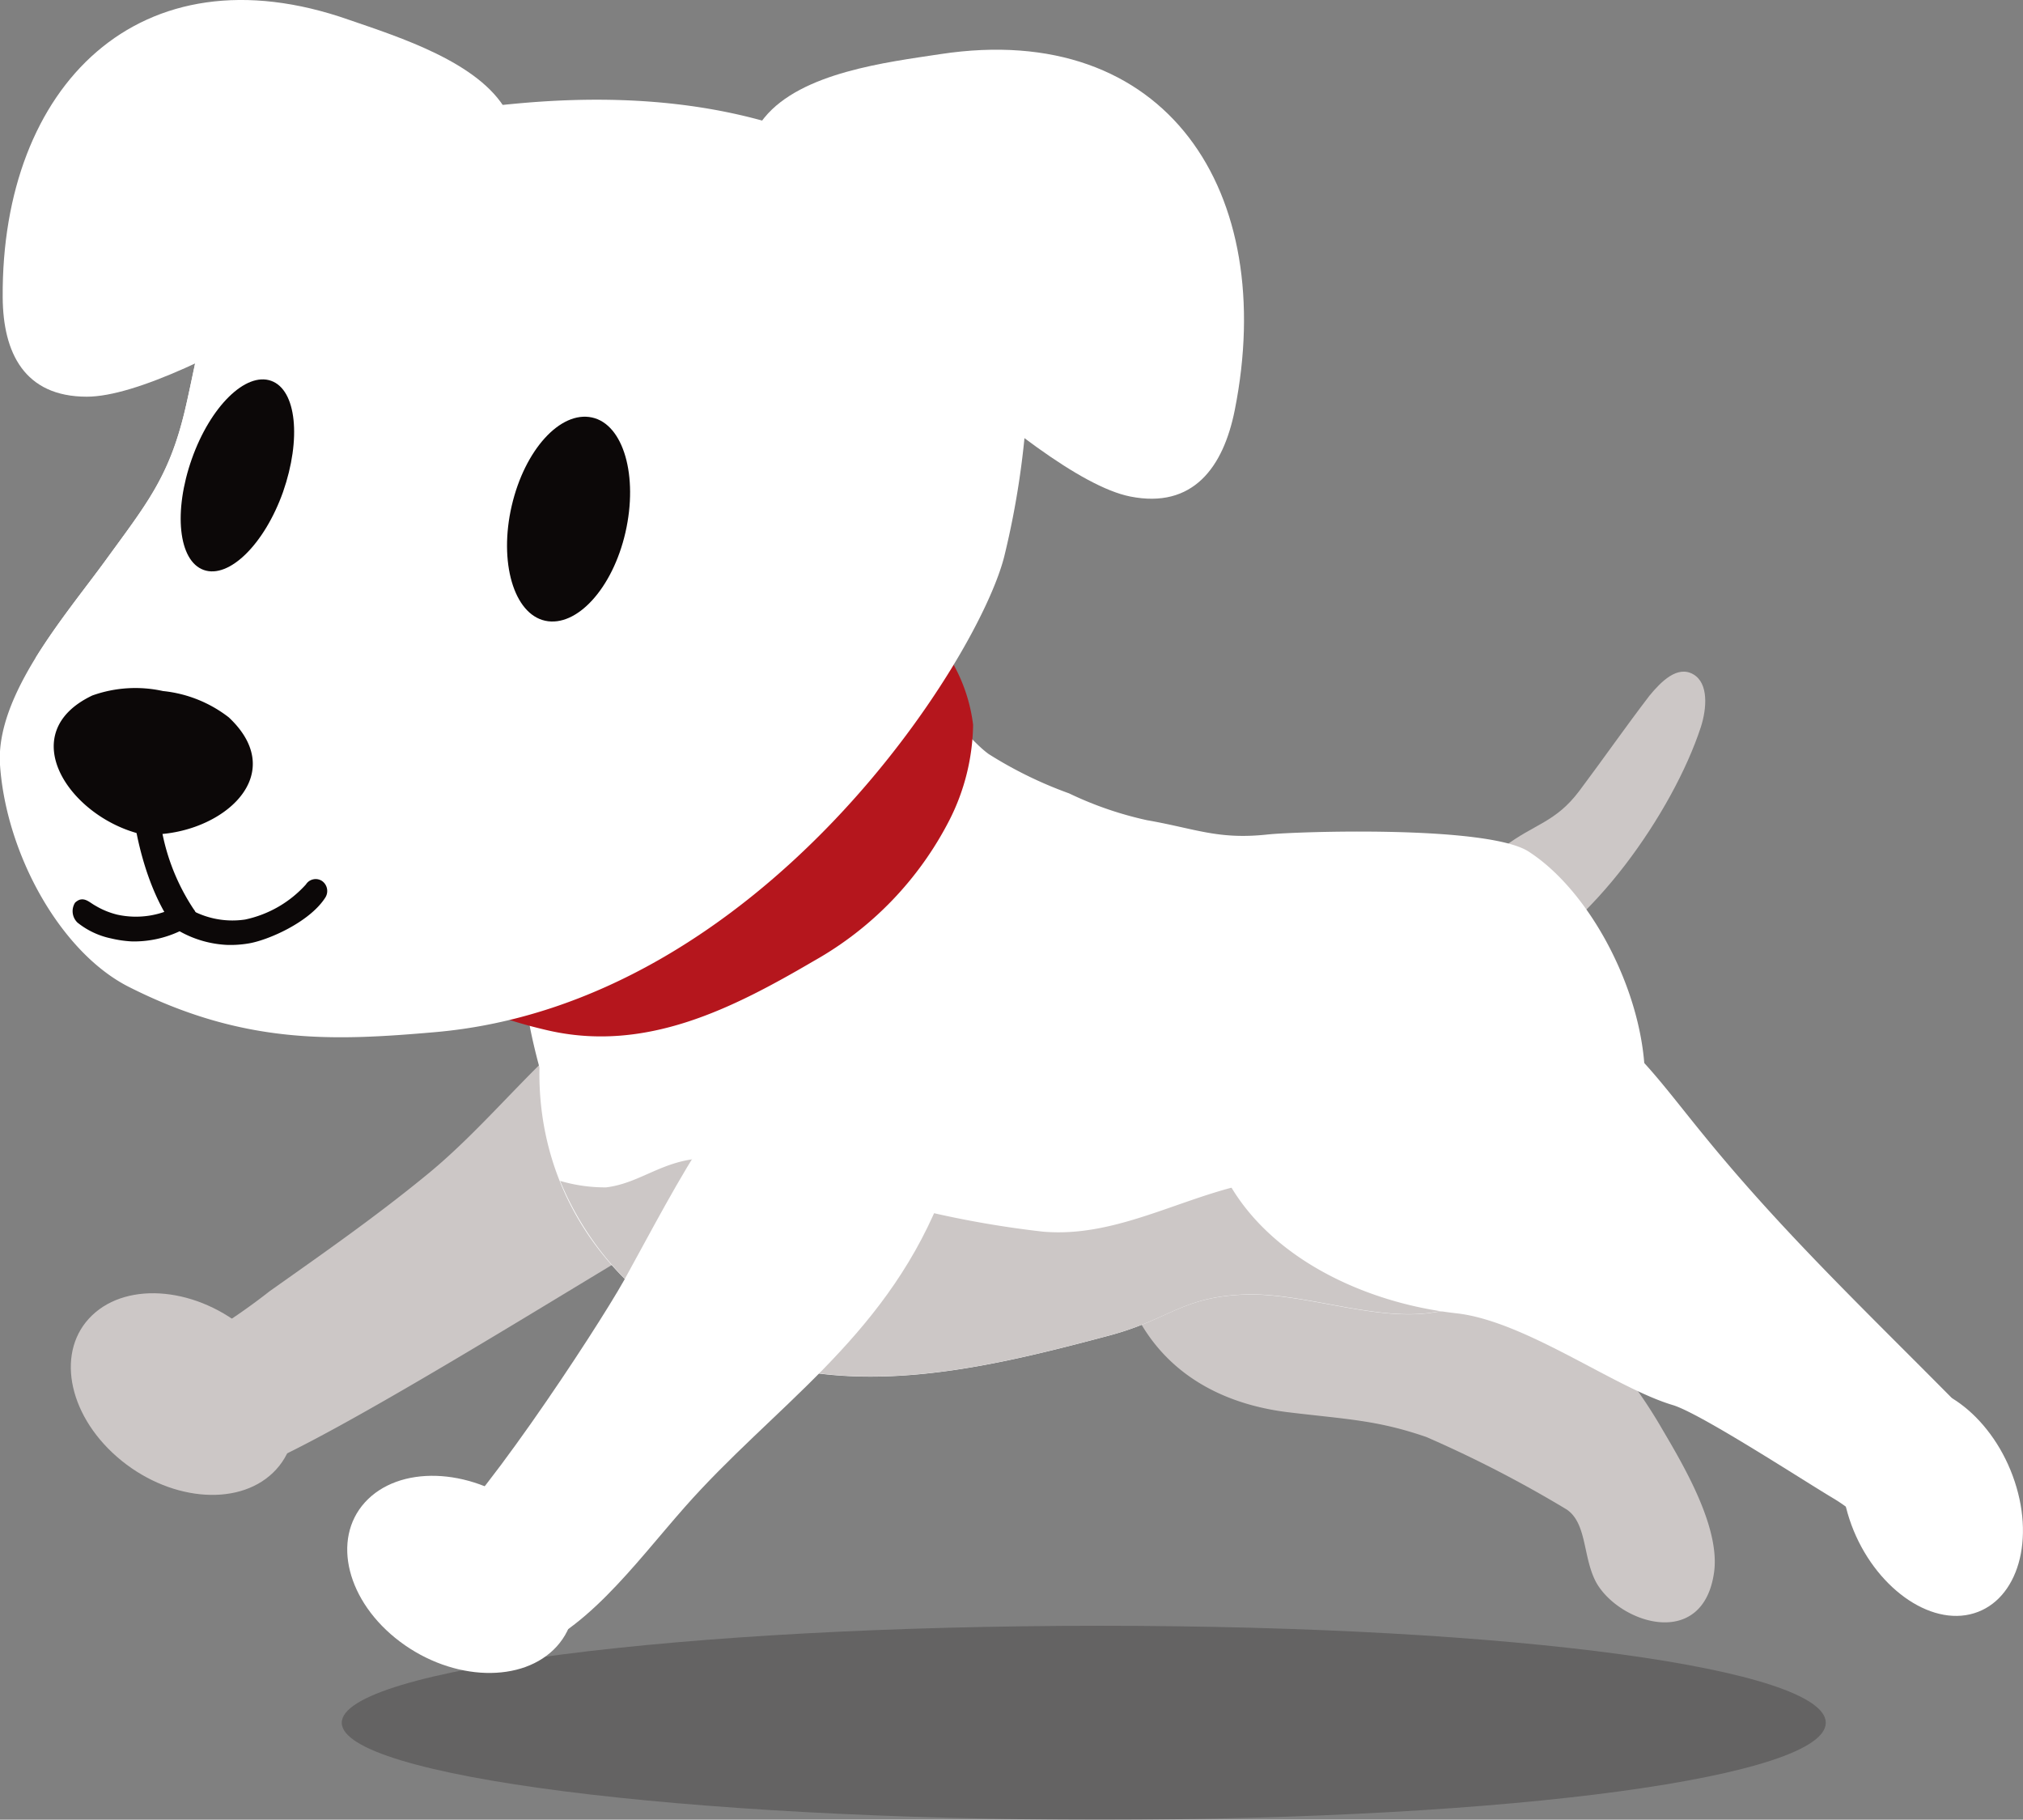
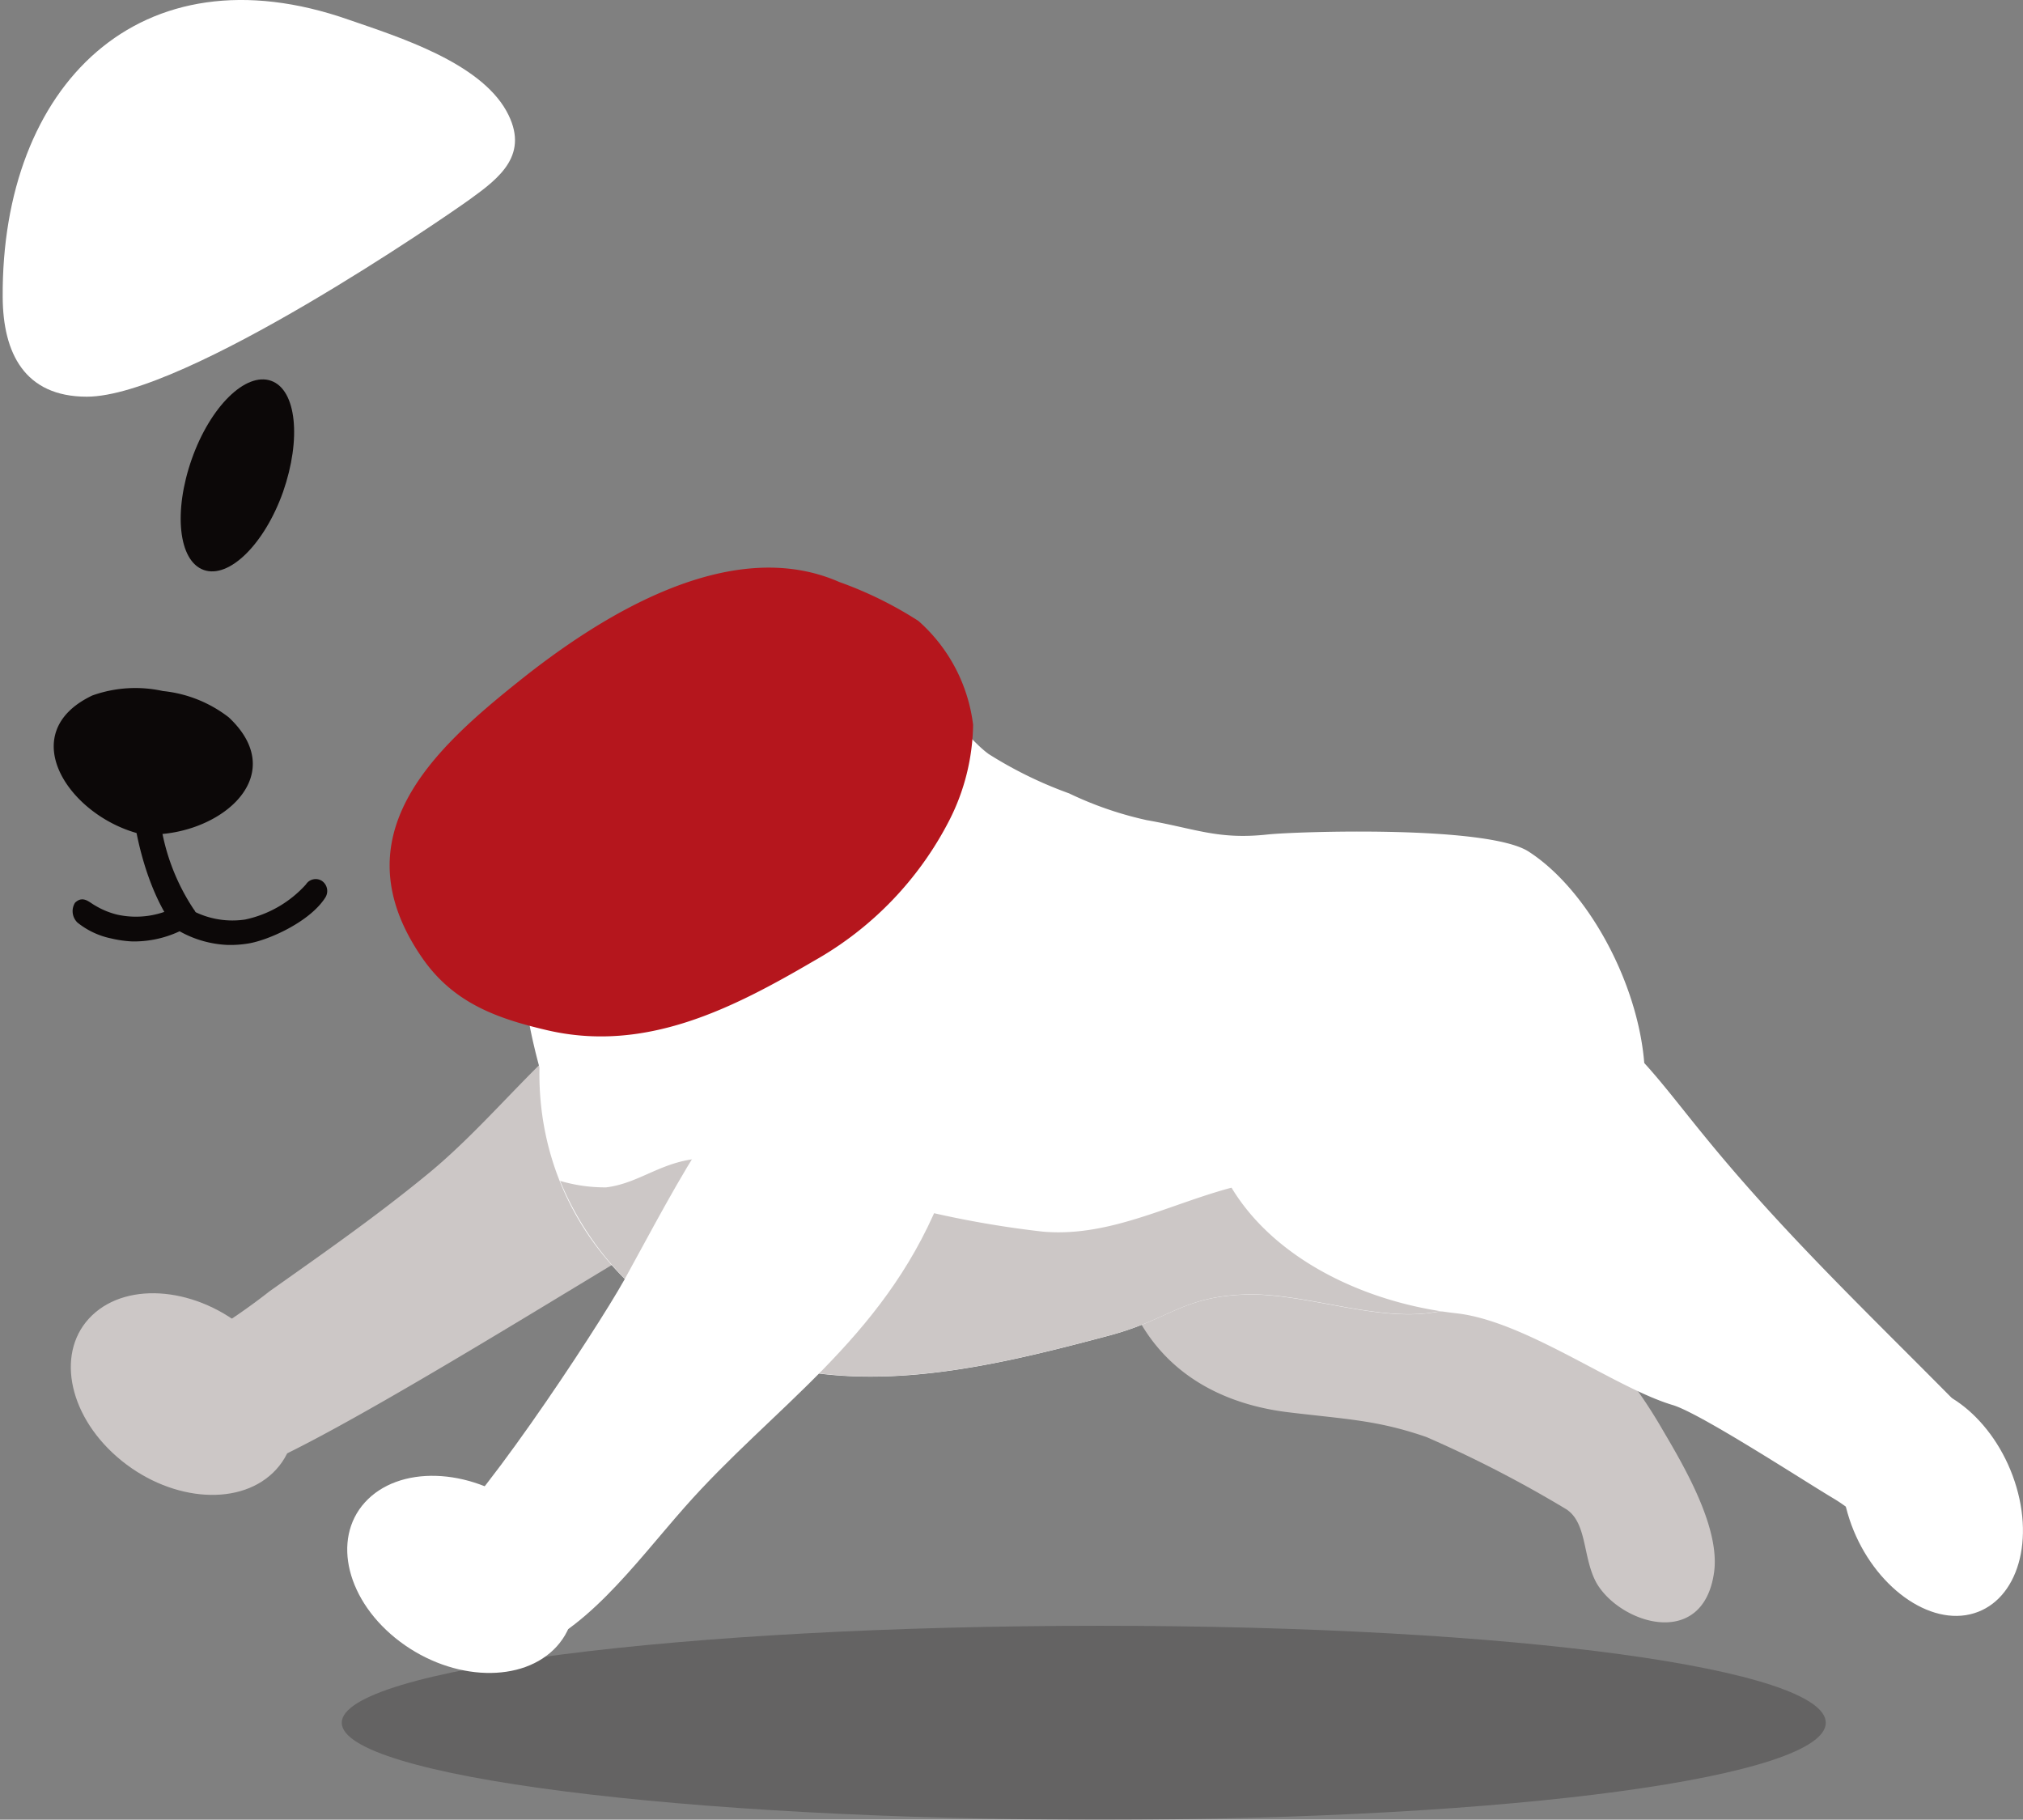
<svg xmlns="http://www.w3.org/2000/svg" viewBox="0 0 127.5 114.68">
  <rect x="0" y="0" width="127.5" height="114.68" fill="#808080" stroke="none" />
  <defs>
    <style>.cls-1{fill:#ccc7c6;}.cls-2{fill:#fff;}.cls-3{fill:#221f20;opacity:0.3;}.cls-4{fill:#b5161d;}.cls-5{fill:#0c0808;}</style>
  </defs>
  <title>dog01</title>
  <g id="レイヤー_2" data-name="レイヤー 2">
    <g id="レイヤー_3" data-name="レイヤー 3">
-       <path class="cls-1" d="M94.8,53.36C93.7,54.2,91.27,57,91.2,59c-.11,2.78,2.77,2.36,4,1.81,5-2.15,10.24-9.62,12-15,.37-1.16.5-2.76-.49-3.32s-2,.44-2.75,1.35c-1.53,2-2.92,4-4.42,6S96.69,51.92,94.8,53.36Z" />
      <path class="cls-1" d="M81.61,65C74.09,63,70.1,65.21,70.1,75.83,70.09,84,74.67,88.2,81.17,89c3.72.45,5.61.49,8.72,1.56a75.4,75.4,0,0,1,8.85,4.57c1.31.89,1,3.06,1.89,4.65,1.51,2.57,6.71,4.2,7.4-.69.4-2.88-2-6.86-3.29-9.06-3.68-6.37-9.07-10.19-13.17-15.93C88.36,69.6,86.71,66.4,81.61,65Z" />
      <path class="cls-1" d="M49.11,73.08a7.61,7.61,0,0,0,2.65-5.3c.06-4.8-3.39-8.16-8-7-7.29,1.91-11.34,8.81-17,13.37C23.59,76.74,20.35,79,17,81.37a39.38,39.38,0,0,1-3.69,2.57,7.88,7.88,0,0,1-2.69.77C8.9,85,5.57,83.49,5.51,86.37c-.09,4.35,6.94,7.34,9.91,6.38,4.93-1.58,24-13.73,26.69-15.1A30,30,0,0,0,49.11,73.08Z" />
      <path class="cls-2" d="M96.33,53.66C93.72,52,81.69,52.4,79.9,52.59c-3.13.34-4.52-.36-7.61-.9A22.39,22.39,0,0,1,67.38,50a25.91,25.91,0,0,1-5.07-2.48c-1-.73-1.66-1.81-2.76-2.31-.68.7-.59,1.8-.84,2.74-1.49,5.6-7.94,9-13.11,10.24a32.37,32.37,0,0,1-7.53.89c-.47,0-5.44,0-5.52-.37a20.12,20.12,0,0,1,.31,2.41A37.17,37.17,0,0,0,34,67.27c-.13,6.34,2.84,12.43,9.34,16.44,8.27,5.1,17.94,2.76,26.6.45,3.73-1,4.56-2.42,8.47-2.57,3.63-.14,8,1.61,11.6,1.17,6.4-.79,11-4.92,13.17-11.38C105.1,65.71,101.16,56.76,96.33,53.66Z" />
      <path class="cls-3" d="M115.07,108.57c0,3.37-19.33,6.11-45.73,6.11s-47.8-2.74-47.8-6.11,21.4-6.11,47.8-6.11S115.07,105.2,115.07,108.57Z" />
      <path class="cls-1" d="M88.94,76.25C86.28,74,83.39,74,80.12,74.36c-4.9.56-9.34,3.7-14.39,3.26A63.33,63.33,0,0,1,51,74.13,16.79,16.79,0,0,0,44.36,73c-2.56.08-4,1.57-6.16,1.83a10,10,0,0,1-2.9-.41,19.3,19.3,0,0,0,8.06,9.28c8.27,5.1,17.94,2.76,26.6.45,3.73-1,4.56-2.42,8.47-2.57,3.63-.14,8,1.61,11.6,1.17l.87-.13A6.08,6.08,0,0,0,88.94,76.25Z" />
      <path class="cls-2" d="M59.18,75.74C62,69,58.07,60,51.75,63.91c-5.54,3.43-9,10.59-12.41,16.76C37.57,83.84,29.57,96,27,97.42c-.9.5-2.72-.08-3,1.64-.84,4.72,6.29,5.86,8.57,5.24C36.72,103.16,40,98.56,43.14,95,48.68,88.71,55.56,84.5,59.18,75.74Z" />
      <path class="cls-2" d="M95.74,62.29c-8.83-2.11-19.78-4.44-19.8,6.47,0,8.37,8.17,13.14,15.8,14,4.36.46,10,4.69,13.69,5.79,1.74.52,8.36,4.84,10.17,5.91A9.74,9.74,0,0,1,119,97.94c1.77,2.64,6.79,5.29,7.61.28.47-3-1.81-8.32-3.72-10.24-5.53-5.58-10.64-10.46-15.44-16.35C103.65,67,101.72,63.72,95.74,62.29Z" />
      <path class="cls-4" d="M57.88,39.13a10.41,10.41,0,0,1,3.45,6.55,13.67,13.67,0,0,1-1.49,6,21.34,21.34,0,0,1-8.53,8.87c-5.13,3-10.63,5.83-16.85,4.37-3.1-.73-5.9-1.69-7.89-4.61-5.24-7.65.8-13.12,6.15-17.39,5-4,13.25-9.29,20.18-6.24A24.28,24.28,0,0,1,57.88,39.13Z" />
      <path class="cls-2" d="M.17,18.74C.19,22.22,1.53,25,5.47,25c6.17,0,22.67-11.37,24.16-12.45C31.5,11.2,33.42,9.72,31.92,7,30.21,3.93,25.16,2.34,22,1.25,8.79-3.39.08,5.42.17,18.74Z" />
-       <path class="cls-2" d="M0,48.2c-.29-4.41,4.18-9.48,6.65-12.88,2.59-3.57,4-5.25,5-9.44.85-3.59,1.46-8.24,3.66-11.28C19.7,8.54,25.58,7.18,32.42,6.54c9.15-.87,18.16.33,25.68,5.94,4.46,3.32,6.94,7,6.65,12.72A53.39,53.39,0,0,1,63.31,35c-1.55,6.41-15.25,28.27-35.92,30.05-6.35.55-12,.81-19.24-2.84C3.87,60.07.39,53.89,0,48.2Z" />
-       <path class="cls-2" d="M23.92,22.5a14.73,14.73,0,0,0-8.07-8.6l-.54.7c-2.2,3-2.81,7.69-3.66,11.28-1,4.19-2.4,5.87-5,9.44-1.26,1.73-3,3.88-4.42,6.16A32.8,32.8,0,0,1,9,38.88c4.18-.77,8.69-1.32,11.88-4.13A11.72,11.72,0,0,0,23.92,22.5Z" />
-       <path class="cls-5" d="M39.42,33.55c-.81,3.54-3.08,6-5.06,5.57s-2.93-3.7-2.11-7.24,3.07-6,5.06-5.57S40.23,30,39.42,33.55Z" />
      <path class="cls-5" d="M17.84,31c-1.17,3.29-3.4,5.49-5,4.92s-1.92-3.69-.75-7,3.4-5.49,5-4.92S19,27.67,17.84,31Z" />
-       <path class="cls-2" d="M77.82,25.85c-.72,3.6-2.63,6.23-6.59,5.44C65,30.05,50.66,15,49.38,13.61c-1.62-1.77-3.26-3.69-1.2-6.2,2.33-2.85,7.73-3.49,11.09-4C73.54,1.24,80.56,12.09,77.82,25.85Z" />
      <path class="cls-5" d="M14.42,45.21a8.1,8.1,0,0,0-4.15-1.66h0a8.07,8.07,0,0,0-4.45.28c-5,2.38-1.45,7.64,3.06,8.74h0C13.51,52.93,18.51,49.05,14.42,45.21Z" />
      <path class="cls-5" d="M4.73,56.89A.85.85,0,0,1,5,56.71c.39-.13.67.18,1,.36a5,5,0,0,0,1.38.57,5.46,5.46,0,0,0,4-.65v-.06l.06,0,.06,0V57a5.41,5.41,0,0,0,3.95.95,7.15,7.15,0,0,0,3.83-2.21.73.73,0,0,1,1-.23.77.77,0,0,1,.22,1.06c-1,1.56-3.64,2.7-4.85,2.89a6.86,6.86,0,0,1-1.33.09,6.74,6.74,0,0,1-3-.86,6.77,6.77,0,0,1-3,.64A7.18,7.18,0,0,1,7,59.14a5,5,0,0,1-2.12-1A1,1,0,0,1,4.73,56.89Z" />
      <path class="cls-5" d="M11.51,58.65a.76.76,0,0,0,.61-.2.84.84,0,0,0,.08-1.16,13.38,13.38,0,0,1-2.13-5.8.8.8,0,0,0-.93-.67.84.84,0,0,0-.66,1c.77,4.51,2.43,6.51,2.5,6.59A.78.78,0,0,0,11.51,58.65Z" />
      <path class="cls-1" d="M5.81,82.89c-2.29,2.18-1.59,6.17,1.56,8.92s7.55,3.21,9.84,1,1.58-6.17-1.57-8.92S8.09,80.71,5.81,82.89Z" />
      <path class="cls-2" d="M23,94.68c-2.12,2.34-1.13,6.27,2.21,8.78s7.76,2.64,9.88.3,1.13-6.27-2.21-8.78S25.13,92.34,23,94.68Z" />
      <path class="cls-2" d="M123.89,101.79c2.93-.46,4.37-4.06,3.2-8.06s-4.49-6.86-7.43-6.41-4.37,4.06-3.21,8.06S121,102.24,123.89,101.79Z" />
    </g>
  </g>
</svg>